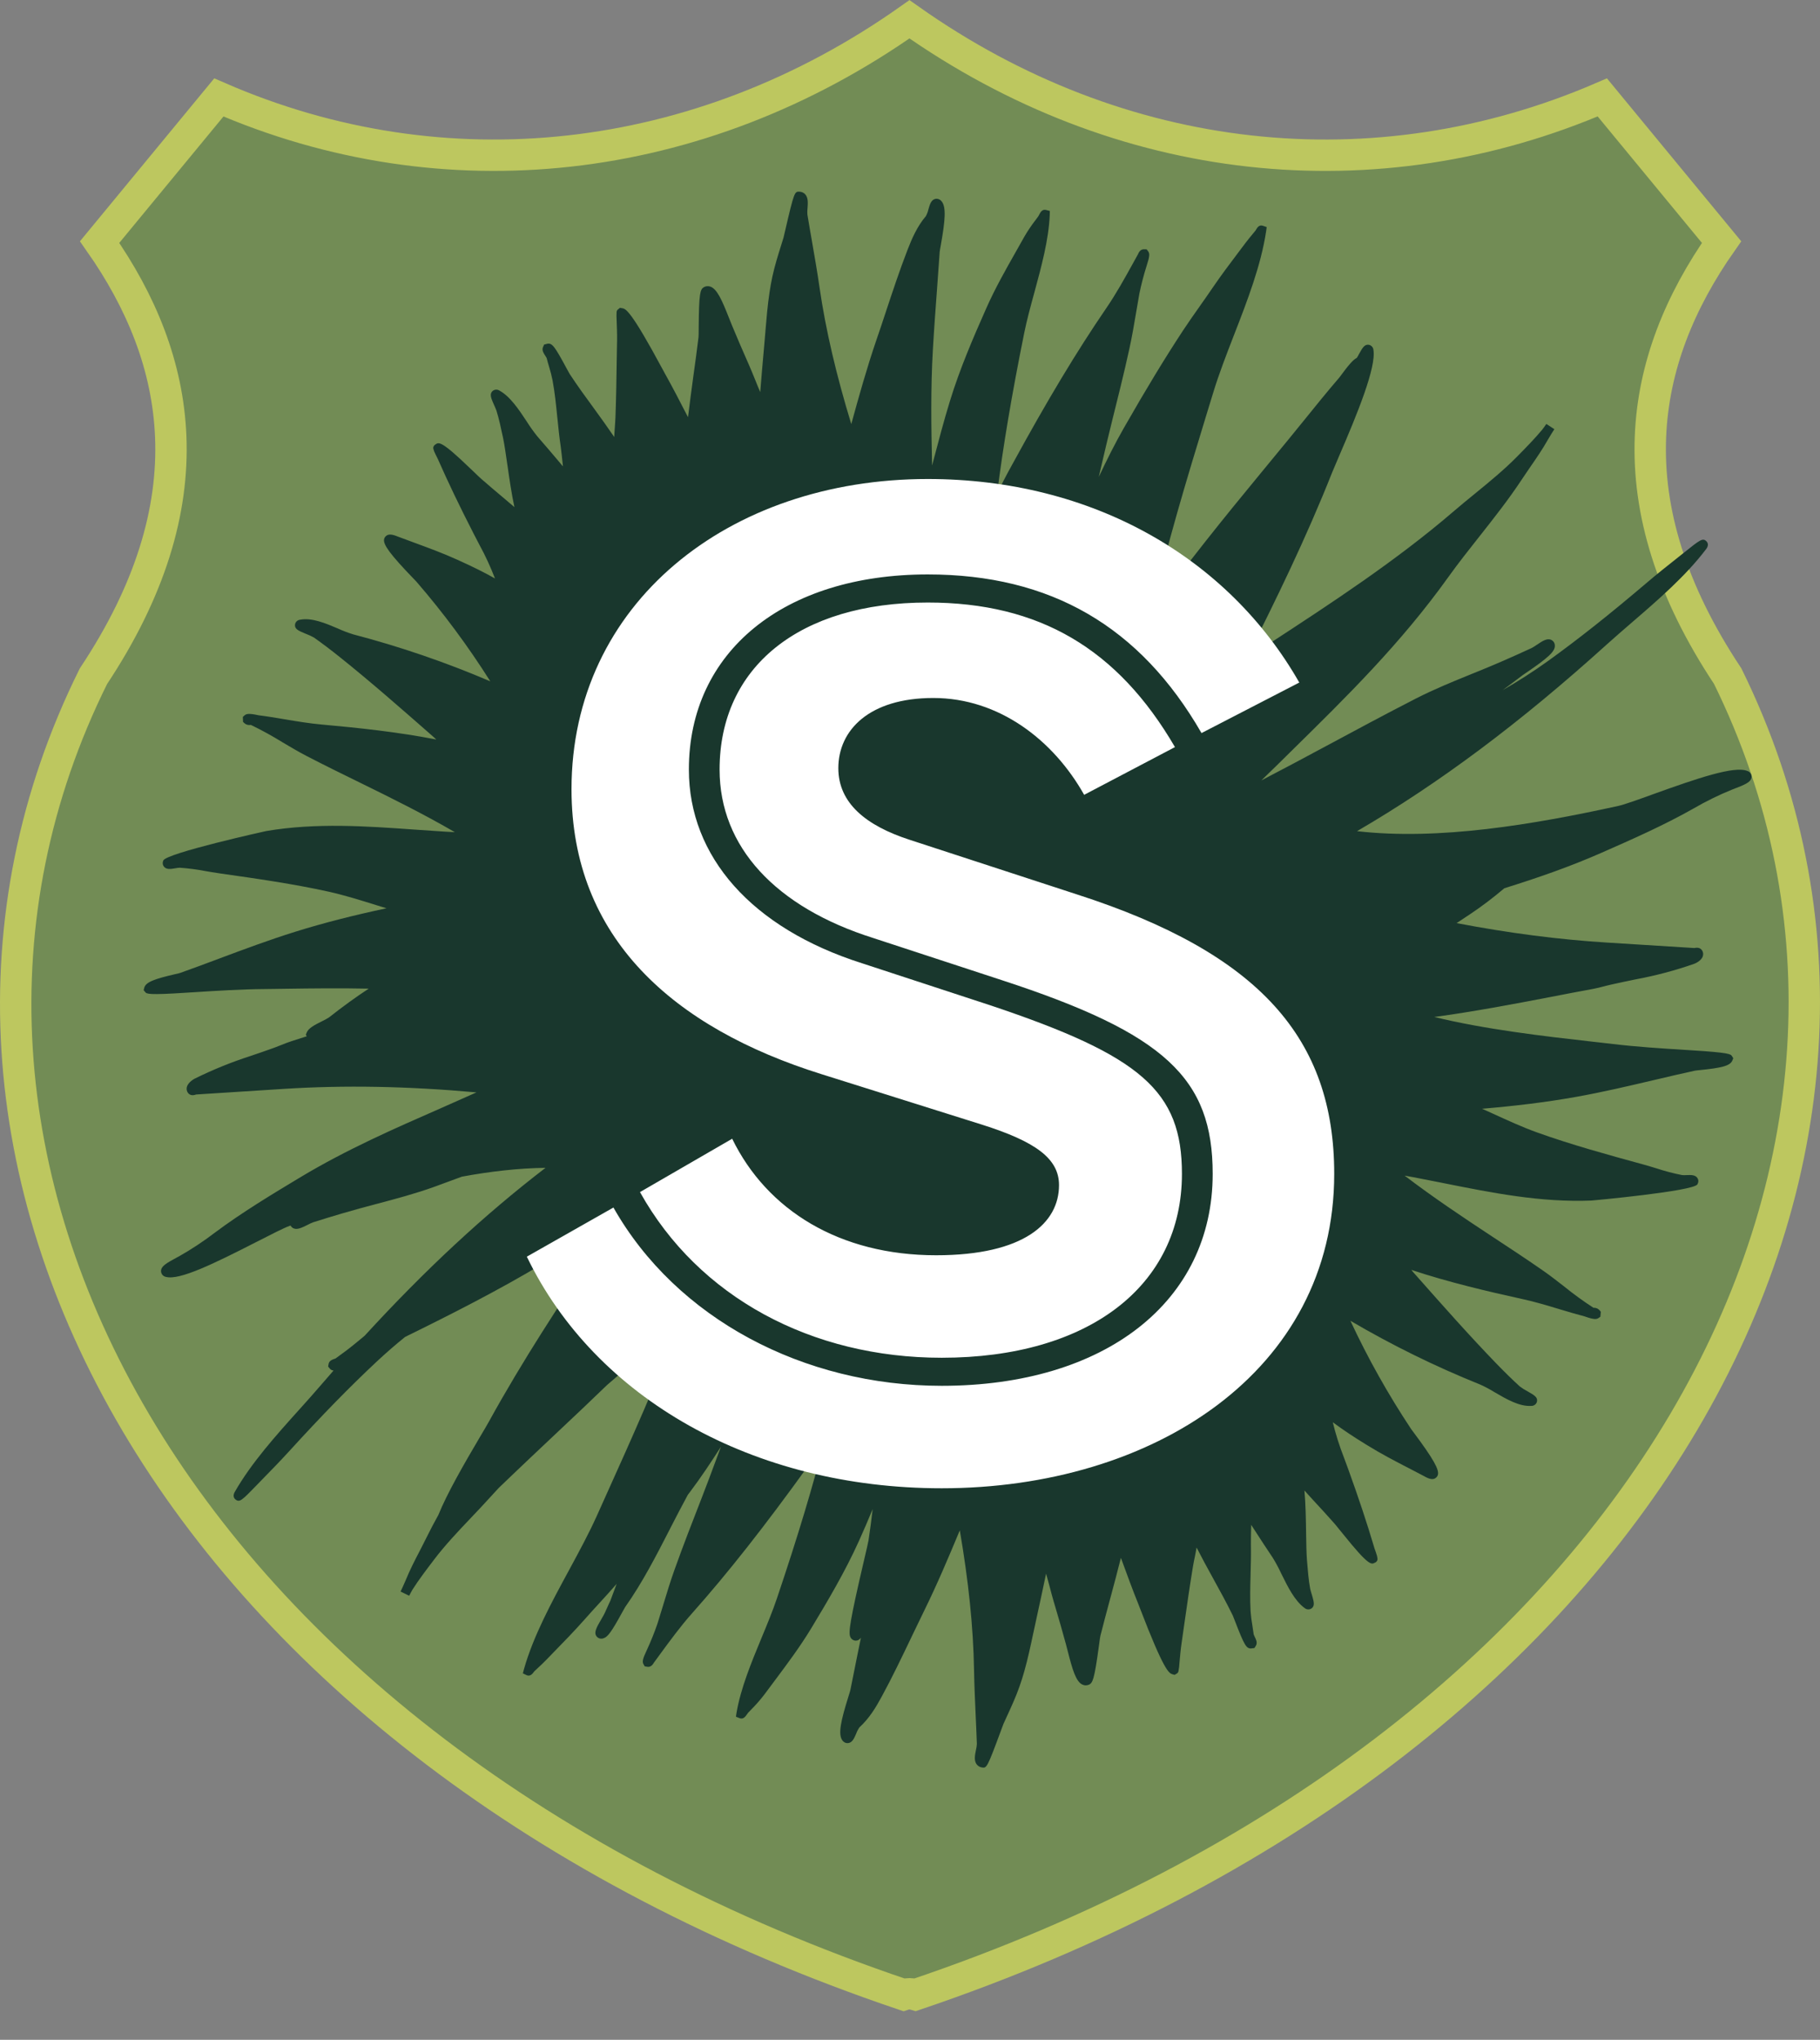
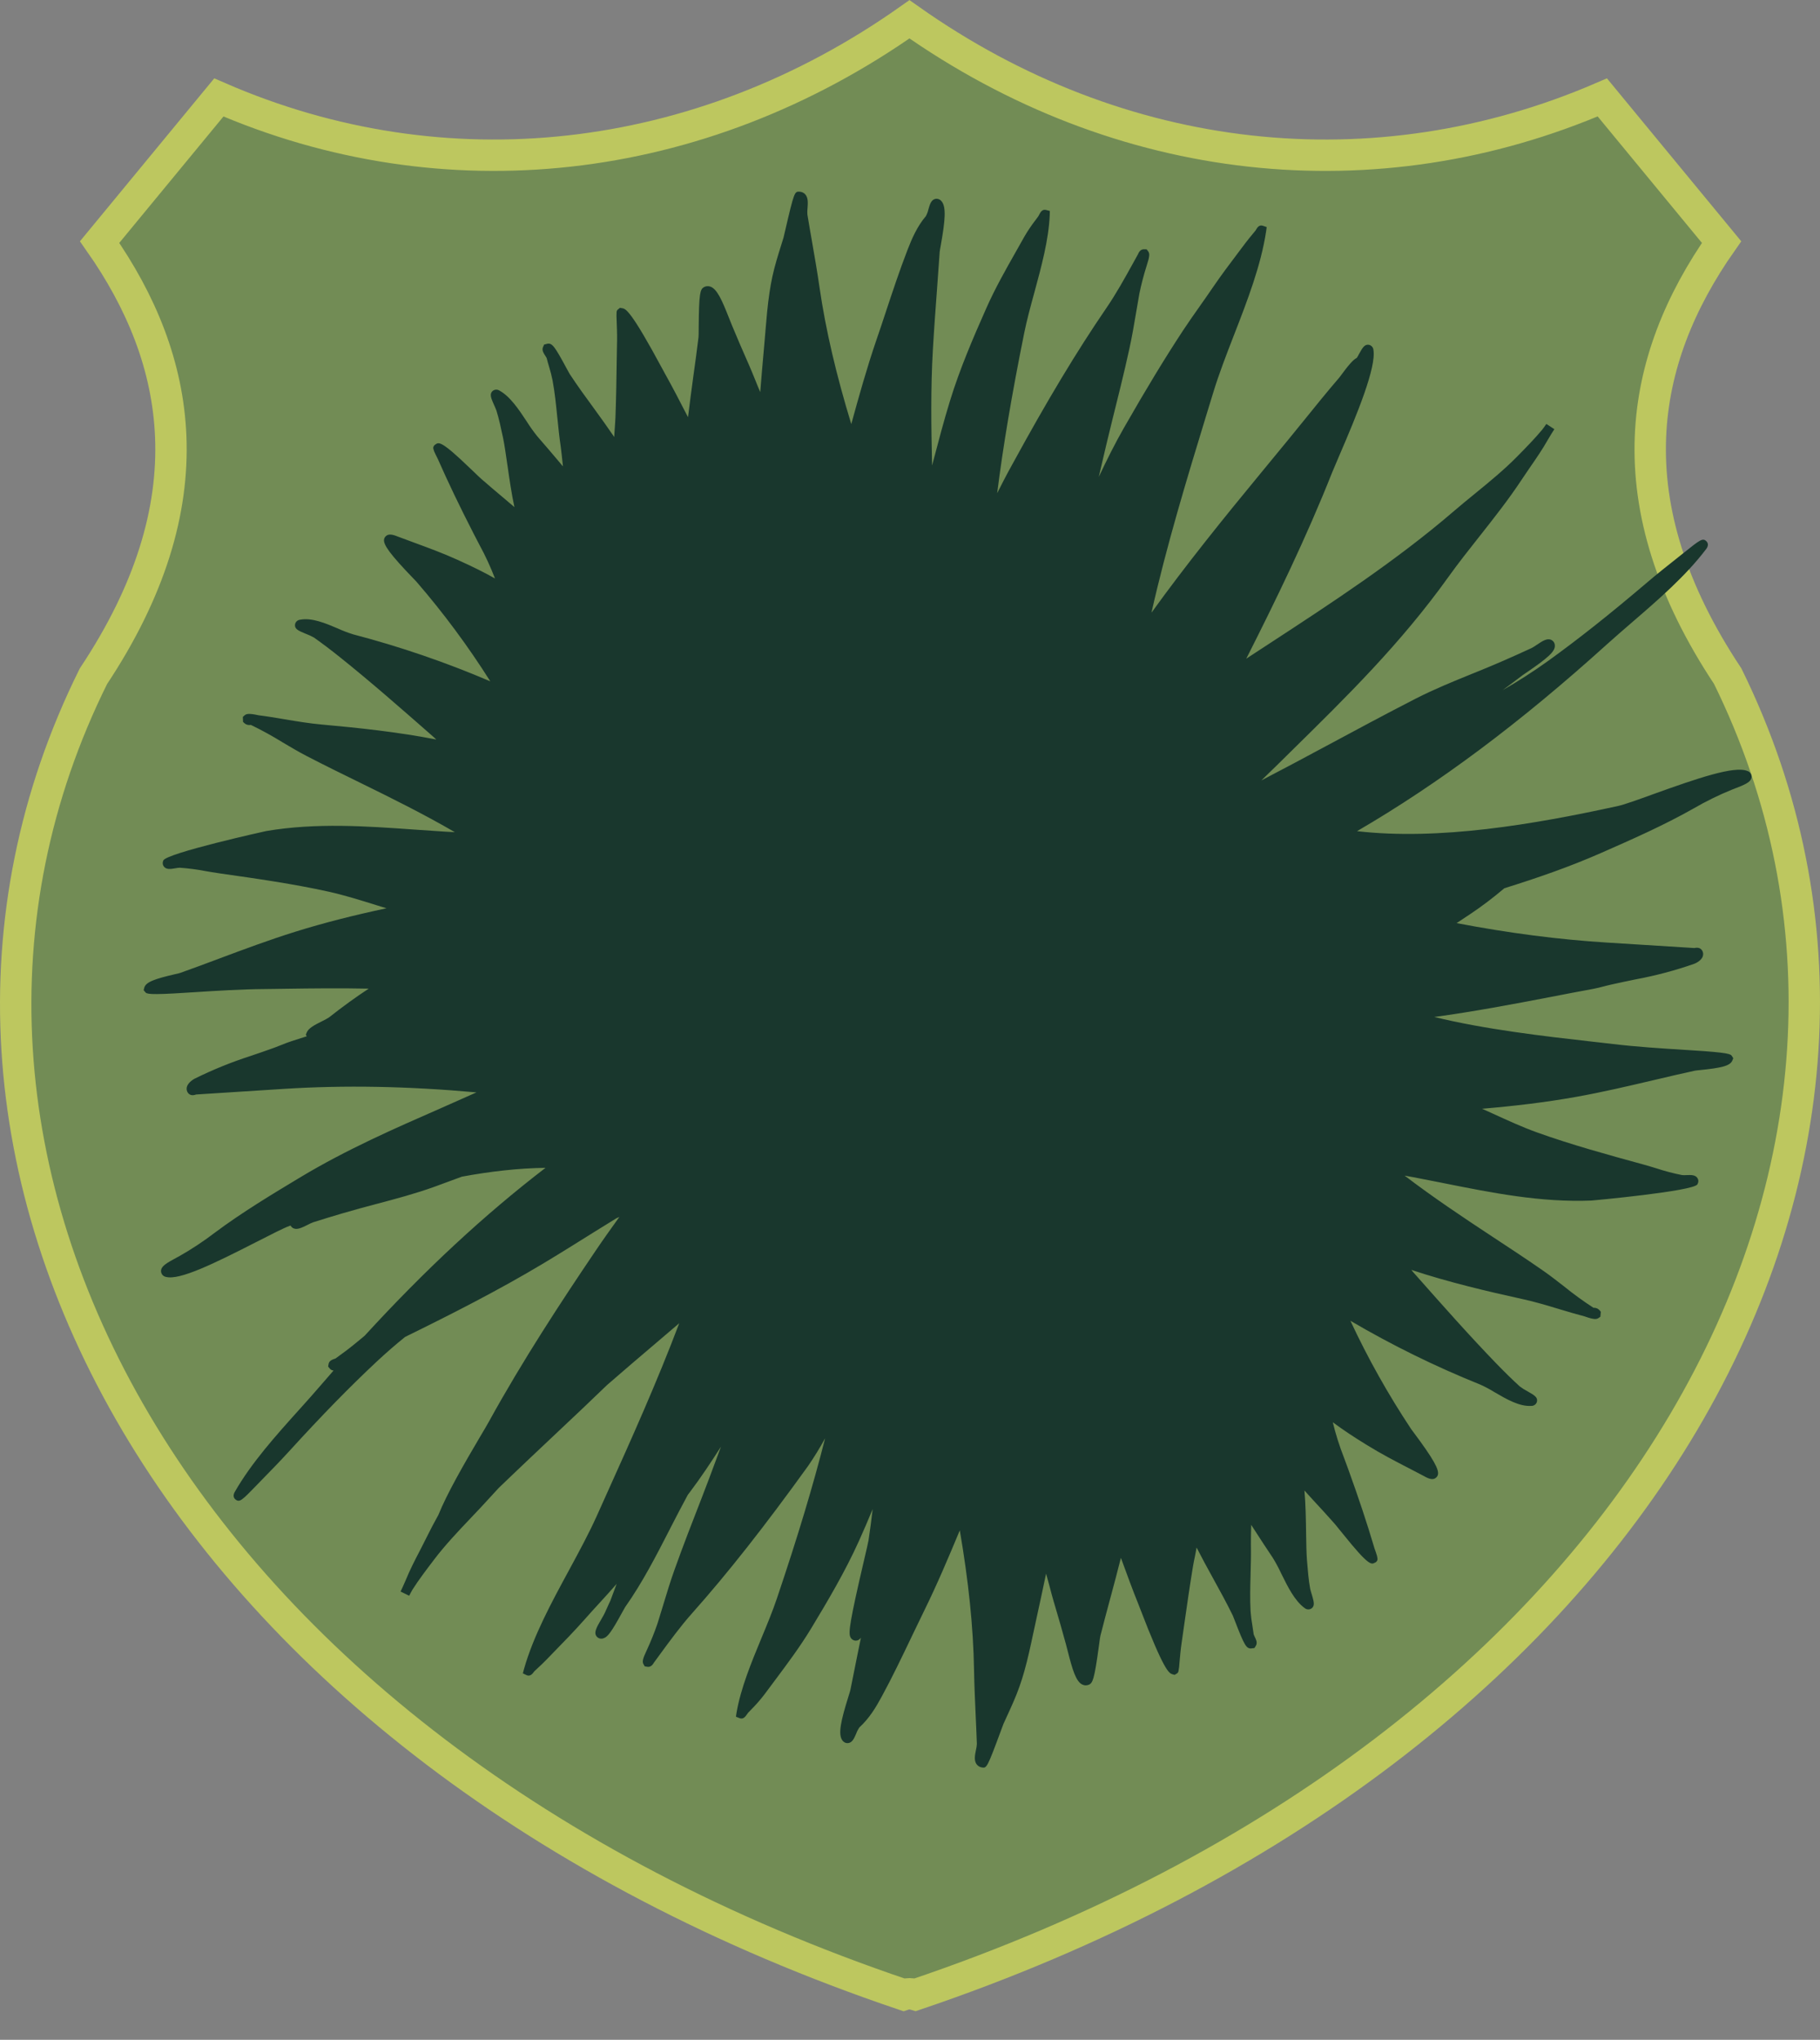
<svg xmlns="http://www.w3.org/2000/svg" width="58" height="65" viewBox="0 0 58 65" fill="none">
  <rect x="0" y="0" width="58" height="65" fill="#808080" stroke="none" />
  <path d="M4.328 45.332C-0.175 37.706 -0.808 29.172 2.978 21.548C4.79 18.82 5.537 16.286 5.441 13.914C5.35 11.662 4.503 9.607 3.175 7.714L6.974 3.105C14.145 6.227 22.254 5.367 28.983 0.615C35.713 5.369 43.825 6.227 51.063 3.104L54.863 7.714C53.535 9.607 52.688 11.662 52.597 13.914C52.501 16.286 53.248 18.819 55.059 21.547C58.81 29.171 58.159 37.706 53.647 45.331C49.151 52.93 40.812 59.632 29.169 63.564C29.159 63.561 29.149 63.558 29.139 63.555C29.086 63.541 29.033 63.534 28.983 63.534C28.932 63.534 28.88 63.541 28.826 63.555C28.816 63.558 28.806 63.561 28.797 63.564C17.154 59.632 8.815 52.93 4.328 45.332Z" fill="#728C55" stroke="#BDC75F" />
  <path fill-rule="evenodd" clip-rule="evenodd" d="M19.819 51.396C19.493 51.991 19.367 52.165 19.235 52.204C19.197 52.219 19.155 52.222 19.115 52.212C19.076 52.202 19.04 52.179 19.014 52.148C18.915 52.023 19.009 51.862 19.164 51.596C19.208 51.521 19.25 51.449 19.273 51.398C19.4 51.112 19.439 51.033 19.454 51.002L19.454 51.001C19.457 50.993 19.461 50.983 19.464 50.973C19.485 50.917 19.518 50.824 19.605 50.596C19.621 50.554 19.636 50.513 19.652 50.471C19.471 50.681 19.283 50.885 19.096 51.09L19.096 51.09C18.939 51.261 18.781 51.434 18.628 51.608C18.301 51.977 17.976 52.311 17.631 52.664L17.399 52.903C17.312 52.992 17.22 53.079 17.127 53.165L17.027 53.259C17.017 53.27 17.008 53.281 17 53.294L17 53.294C16.971 53.333 16.892 53.436 16.776 53.378L16.662 53.322L16.697 53.191C16.997 52.131 17.571 51.072 18.127 50.048L18.137 50.029C18.461 49.43 18.767 48.865 19.02 48.303L19.316 47.644C20.125 45.851 20.947 44.017 21.646 42.166C21.406 42.371 21.167 42.575 20.928 42.778L20.913 42.791C20.394 43.232 19.87 43.678 19.349 44.132C18.842 44.622 18.332 45.105 17.826 45.58C17.498 45.888 17.171 46.197 16.845 46.506C16.714 46.63 16.583 46.755 16.452 46.88C16.393 46.936 16.334 46.993 16.275 47.049C16.149 47.17 16.021 47.292 15.893 47.415C15.801 47.513 15.711 47.612 15.621 47.711C15.425 47.929 15.222 48.142 15.019 48.356L15.002 48.374C14.599 48.798 14.184 49.236 13.83 49.703L13.826 49.709C13.591 50.017 13.35 50.333 13.147 50.652C13.114 50.705 13.061 50.809 13.045 50.84C13.042 50.846 13.04 50.85 13.04 50.85L12.765 50.716C12.765 50.716 12.767 50.712 12.771 50.705C12.794 50.655 12.89 50.452 12.935 50.34C13.061 50.03 13.216 49.729 13.367 49.438C13.382 49.41 13.396 49.382 13.411 49.353C13.471 49.237 13.53 49.122 13.587 49.005C13.708 48.758 13.837 48.515 13.97 48.275C14.245 47.594 14.782 46.66 15.296 45.789C15.419 45.583 15.518 45.414 15.578 45.306C16.663 43.336 17.901 41.454 18.97 39.873C19.217 39.506 19.477 39.143 19.738 38.779C19.705 38.794 19.672 38.809 19.639 38.824C19.571 38.866 19.504 38.907 19.437 38.949C19.262 39.056 19.089 39.163 18.918 39.27C18.382 39.606 17.845 39.942 17.3 40.269C15.889 41.114 14.377 41.883 12.91 42.602C12.605 42.848 12.306 43.108 12.012 43.382C11.135 44.203 10.271 45.087 9.212 46.248C8.929 46.559 8.638 46.856 8.345 47.156L8.344 47.157L8.184 47.322C7.712 47.809 7.639 47.884 7.507 47.784C7.484 47.768 7.466 47.745 7.456 47.718C7.445 47.692 7.442 47.663 7.447 47.635C7.452 47.601 7.465 47.569 7.483 47.539C8.014 46.612 8.788 45.75 9.537 44.917L9.553 44.9C9.79 44.636 10.023 44.376 10.243 44.119C10.373 43.969 10.502 43.82 10.63 43.673C10.567 43.67 10.527 43.633 10.508 43.609L10.457 43.547L10.474 43.45C10.502 43.356 10.589 43.326 10.653 43.303L10.654 43.303C10.667 43.299 10.68 43.294 10.693 43.289C10.793 43.217 10.897 43.141 11.001 43.063C11.197 42.917 11.386 42.76 11.575 42.603L11.576 42.602C11.591 42.589 11.607 42.576 11.623 42.562C13.558 40.451 15.443 38.704 17.385 37.214C16.522 37.225 15.627 37.328 14.721 37.495C14.426 37.605 14.132 37.714 13.838 37.82C13.231 38.038 12.603 38.205 11.995 38.366L11.987 38.368C11.634 38.462 11.279 38.556 10.928 38.66C10.611 38.754 10.295 38.848 9.981 38.949C9.921 38.972 9.863 38.998 9.807 39.029C9.605 39.13 9.445 39.209 9.321 39.123C9.295 39.105 9.274 39.081 9.259 39.053C9.25 39.056 9.24 39.06 9.23 39.063C9.041 39.131 8.645 39.334 8.186 39.569L8.185 39.569C6.809 40.273 5.722 40.803 5.29 40.69C5.24 40.681 5.196 40.654 5.167 40.613C5.138 40.573 5.126 40.522 5.133 40.473C5.153 40.342 5.315 40.242 5.64 40.069L5.704 40.035C6.099 39.811 6.479 39.561 6.84 39.285C7.715 38.631 8.66 38.063 9.574 37.513L9.576 37.512C11.035 36.635 12.567 35.963 14.049 35.314C14.426 35.149 14.806 34.98 15.184 34.81C12.978 34.612 10.979 34.575 9.035 34.699L6.252 34.877C6.201 34.895 6.075 34.935 5.992 34.828C5.974 34.804 5.961 34.778 5.954 34.749C5.947 34.721 5.945 34.691 5.95 34.662C5.95 34.656 5.951 34.651 5.953 34.645C5.989 34.486 6.192 34.378 6.201 34.374C6.776 34.089 7.372 33.847 7.983 33.65C8.235 33.566 8.486 33.478 8.736 33.388C8.795 33.367 8.854 33.343 8.912 33.32C8.925 33.315 8.937 33.31 8.95 33.305L8.96 33.301C9.068 33.258 9.176 33.214 9.287 33.179C9.45 33.128 9.612 33.075 9.776 33.022L9.746 32.974L9.775 32.901C9.829 32.767 10.011 32.667 10.283 32.532C10.352 32.499 10.419 32.463 10.483 32.422C10.922 32.076 11.342 31.771 11.751 31.504C10.831 31.485 9.932 31.496 9.166 31.507C9.072 31.509 8.979 31.51 8.889 31.511C8.73 31.513 8.578 31.515 8.435 31.517C7.674 31.523 6.904 31.572 6.158 31.62L6.098 31.623L5.957 31.632C4.712 31.714 4.675 31.67 4.628 31.613L4.578 31.553L4.597 31.476C4.646 31.291 4.935 31.194 5.562 31.047L5.585 31.042C5.661 31.025 5.72 31.011 5.745 31.002C6.137 30.863 6.529 30.717 6.922 30.57L7.006 30.538C7.79 30.245 8.601 29.943 9.406 29.692C10.335 29.401 11.316 29.156 12.317 28.943C12.274 28.93 12.231 28.917 12.189 28.904C12.121 28.883 12.053 28.863 11.985 28.841C11.459 28.677 10.963 28.523 10.478 28.415C9.353 28.166 8.169 27.997 7.025 27.835L6.969 27.826C6.831 27.807 6.693 27.783 6.555 27.759C6.281 27.706 6.004 27.67 5.726 27.651C5.68 27.654 5.634 27.659 5.588 27.668L5.588 27.668C5.435 27.694 5.304 27.716 5.224 27.615C5.209 27.595 5.198 27.573 5.191 27.549C5.185 27.524 5.184 27.499 5.188 27.474C5.191 27.456 5.196 27.438 5.203 27.421C5.303 27.185 8.458 26.487 8.489 26.481C10.08 26.213 11.669 26.326 13.207 26.435C13.259 26.439 13.312 26.442 13.364 26.446C13.642 26.465 13.921 26.485 14.2 26.502L14.495 26.518C13.521 25.952 12.497 25.442 11.49 24.949C10.905 24.663 10.325 24.378 9.76 24.085C9.505 23.952 9.256 23.804 9.006 23.656L9.005 23.655C8.678 23.453 8.341 23.267 7.994 23.1C7.958 23.107 7.921 23.106 7.886 23.097C7.851 23.088 7.818 23.071 7.791 23.047L7.745 23.003L7.739 22.845L7.799 22.791C7.851 22.751 7.918 22.722 8.236 22.792C8.506 22.826 8.789 22.873 9.071 22.921L9.071 22.921C9.463 22.987 9.868 23.054 10.265 23.089C11.409 23.192 12.678 23.325 13.904 23.565C13.89 23.552 13.876 23.539 13.862 23.526C13.844 23.509 13.825 23.492 13.806 23.476L13.679 23.364L13.676 23.361C12.755 22.554 11.803 21.718 10.833 20.942C10.538 20.706 10.267 20.501 10.007 20.317C9.924 20.27 9.837 20.23 9.747 20.197L9.742 20.195C9.513 20.1 9.388 20.048 9.401 19.905L9.403 19.897C9.409 19.858 9.429 19.822 9.458 19.795C9.487 19.768 9.525 19.752 9.564 19.748C9.937 19.675 10.38 19.863 10.77 20.029L10.771 20.03C10.93 20.102 11.094 20.165 11.261 20.216C12.751 20.606 14.209 21.106 15.625 21.711C14.919 20.593 14.131 19.53 13.267 18.531C13.258 18.521 13.231 18.493 13.191 18.452C12.425 17.659 12.214 17.358 12.239 17.191C12.246 17.151 12.266 17.113 12.296 17.086C12.37 17.014 12.482 17.017 12.672 17.096C12.838 17.159 13.01 17.223 13.184 17.286L13.2 17.292C13.656 17.46 14.128 17.633 14.575 17.837L14.654 17.873C15.028 18.042 15.407 18.226 15.774 18.433C15.633 18.067 15.469 17.71 15.281 17.366L15.092 17.002C14.644 16.128 14.28 15.369 13.947 14.613C13.849 14.421 13.799 14.321 13.809 14.253C13.813 14.234 13.822 14.216 13.834 14.2C13.845 14.184 13.861 14.171 13.878 14.162C13.982 14.088 14.06 14.034 14.979 14.921C15.038 14.976 15.085 15.021 15.132 15.066C15.138 15.072 15.145 15.079 15.152 15.086C15.161 15.095 15.17 15.103 15.179 15.112C15.235 15.166 15.291 15.22 15.35 15.271C15.585 15.477 15.819 15.674 16.05 15.868C16.167 15.966 16.28 16.063 16.394 16.16C16.303 15.743 16.235 15.27 16.171 14.825L16.169 14.815C16.123 14.488 16.078 14.179 16.033 13.961L16.028 13.938C15.964 13.637 15.903 13.347 15.82 13.083C15.808 13.047 15.785 12.996 15.761 12.941C15.757 12.934 15.754 12.927 15.751 12.92L15.749 12.914C15.68 12.759 15.63 12.646 15.643 12.56C15.648 12.522 15.668 12.487 15.697 12.461C15.726 12.435 15.763 12.419 15.803 12.417C15.842 12.414 15.881 12.424 15.914 12.445C16.257 12.63 16.538 13.056 16.787 13.432L16.788 13.434C16.891 13.597 17.002 13.754 17.123 13.904L17.476 14.313C17.562 14.412 17.648 14.514 17.734 14.617C17.802 14.699 17.871 14.781 17.94 14.862C17.914 14.607 17.885 14.342 17.87 14.239C17.824 13.931 17.793 13.621 17.762 13.311L17.761 13.308L17.76 13.299C17.721 12.911 17.681 12.51 17.61 12.125C17.58 11.975 17.542 11.827 17.497 11.682C17.47 11.591 17.443 11.5 17.42 11.407C17.406 11.381 17.391 11.355 17.374 11.331C17.329 11.263 17.28 11.187 17.292 11.104C17.295 11.088 17.299 11.071 17.306 11.056L17.34 10.98L17.449 10.952C17.597 10.93 17.677 11.034 18.06 11.746C18.066 11.756 18.071 11.765 18.076 11.775C18.114 11.846 18.143 11.899 18.155 11.918C18.404 12.297 18.676 12.67 18.939 13.029C19.152 13.322 19.366 13.619 19.574 13.925C19.576 13.895 19.577 13.866 19.579 13.837C19.582 13.78 19.585 13.722 19.59 13.665L19.591 13.65C19.599 13.536 19.608 13.422 19.613 13.307C19.636 12.698 19.645 12.085 19.654 11.473L19.665 10.835C19.668 10.645 19.658 10.388 19.651 10.206C19.645 10.116 19.644 10.026 19.65 9.936C19.652 9.919 19.658 9.903 19.667 9.889C19.676 9.874 19.689 9.862 19.703 9.853L19.757 9.809L19.826 9.821C19.939 9.84 20.095 9.867 21.127 11.788L21.186 11.897C21.43 12.332 21.673 12.803 21.908 13.26C21.914 13.271 21.921 13.283 21.926 13.294C21.978 12.864 22.035 12.435 22.092 12.015C22.151 11.592 22.209 11.171 22.26 10.748C22.264 10.713 22.265 10.612 22.266 10.479C22.266 10.46 22.266 10.441 22.266 10.42C22.271 9.878 22.282 9.576 22.308 9.402C22.332 9.243 22.369 9.19 22.425 9.155C22.457 9.136 22.492 9.124 22.528 9.12C22.564 9.117 22.601 9.121 22.636 9.133C22.853 9.206 23.011 9.573 23.229 10.125C23.262 10.21 23.294 10.292 23.325 10.364C23.485 10.754 23.653 11.138 23.821 11.521C23.837 11.557 23.853 11.594 23.869 11.63C23.936 11.783 24 11.941 24.065 12.101C24.118 12.233 24.171 12.365 24.227 12.495C24.267 12.001 24.308 11.507 24.354 11.008L24.391 10.577L24.392 10.556C24.427 10.146 24.461 9.727 24.524 9.313C24.549 9.145 24.578 8.979 24.614 8.814C24.688 8.474 24.792 8.139 24.894 7.815L24.968 7.576C24.974 7.558 24.992 7.477 25.018 7.365C25.311 6.101 25.323 6.102 25.478 6.108L25.478 6.108C25.513 6.109 25.547 6.117 25.579 6.132C25.61 6.146 25.639 6.167 25.662 6.193C25.759 6.302 25.746 6.47 25.735 6.633L25.734 6.636C25.727 6.702 25.725 6.769 25.73 6.835C25.777 7.125 25.828 7.413 25.878 7.701C25.962 8.182 26.045 8.663 26.115 9.148C26.313 10.516 26.653 11.956 27.129 13.514C27.379 12.604 27.623 11.73 27.93 10.832C28.033 10.535 28.132 10.236 28.231 9.936L28.235 9.923C28.45 9.275 28.672 8.605 28.923 7.957C29.065 7.59 29.234 7.207 29.507 6.886C29.543 6.818 29.57 6.746 29.587 6.671C29.633 6.51 29.674 6.37 29.804 6.339C29.84 6.331 29.877 6.334 29.912 6.346C29.946 6.358 29.977 6.379 30 6.407C30.163 6.586 30.119 7.034 29.984 7.8C29.964 7.908 29.949 7.991 29.946 8.028C29.92 8.405 29.893 8.782 29.865 9.16C29.816 9.822 29.767 10.483 29.729 11.145C29.657 12.374 29.676 13.614 29.704 14.835C29.716 14.79 29.728 14.746 29.739 14.701L29.74 14.697C29.907 14.064 30.078 13.409 30.274 12.775C30.588 11.749 31.02 10.749 31.435 9.814C31.713 9.187 32.05 8.593 32.375 8.019L32.376 8.017C32.467 7.857 32.558 7.697 32.648 7.535C32.754 7.353 32.872 7.178 33.001 7.012L33.09 6.891C33.101 6.873 33.111 6.855 33.12 6.836L33.121 6.834C33.158 6.764 33.214 6.658 33.337 6.691L33.456 6.722L33.453 6.856C33.418 7.648 33.187 8.497 32.964 9.318C32.839 9.775 32.721 10.206 32.638 10.621C32.238 12.603 31.966 14.226 31.778 15.716C31.849 15.575 31.921 15.433 31.995 15.291C32.087 15.114 32.182 14.938 32.279 14.764C33.373 12.759 34.321 11.185 35.253 9.823C35.57 9.361 35.846 8.861 36.113 8.378L36.267 8.099C36.312 7.988 36.378 7.939 36.466 7.943L36.542 7.946L36.593 8.013C36.639 8.083 36.643 8.161 36.539 8.477C36.448 8.764 36.372 9.056 36.311 9.351C36.274 9.555 36.239 9.759 36.205 9.963L36.204 9.971C36.14 10.349 36.074 10.739 35.989 11.122C35.818 11.905 35.62 12.694 35.429 13.459L35.421 13.493C35.314 13.918 35.213 14.354 35.111 14.79C35.079 14.926 35.048 15.062 35.016 15.198C35.267 14.664 35.531 14.134 35.823 13.624C36.541 12.369 37.12 11.416 37.7 10.533C37.873 10.271 38.054 10.014 38.235 9.758L38.235 9.757C38.369 9.568 38.503 9.377 38.634 9.184C38.911 8.777 39.191 8.405 39.489 8.011L39.689 7.745C39.764 7.645 39.845 7.548 39.926 7.45L40.013 7.344C40.021 7.332 40.029 7.32 40.035 7.307L40.036 7.307C40.06 7.264 40.124 7.152 40.247 7.195L40.367 7.236L40.349 7.37C40.185 8.459 39.75 9.583 39.328 10.669L39.32 10.689C39.074 11.324 38.842 11.923 38.663 12.512L38.451 13.203C37.817 15.277 37.172 17.402 36.695 19.524C37.803 17.987 39.006 16.498 40.19 15.063C40.477 14.716 40.762 14.368 41.047 14.021C41.161 13.881 41.276 13.74 41.39 13.599C41.441 13.536 41.492 13.473 41.544 13.41C41.913 12.953 42.293 12.482 42.683 12.029C42.978 11.627 43.123 11.461 43.239 11.404C43.266 11.363 43.29 11.32 43.312 11.275L43.314 11.273C43.417 11.087 43.485 10.964 43.623 10.987C43.661 10.994 43.696 11.014 43.722 11.043C43.748 11.071 43.764 11.108 43.768 11.146C43.864 11.703 43.255 13.188 42.673 14.536C42.578 14.756 42.501 14.936 42.455 15.05C41.627 17.142 40.637 19.165 39.777 20.869C39.757 20.909 39.736 20.95 39.715 20.99C39.955 20.832 40.195 20.676 40.434 20.52L40.451 20.509C42.436 19.213 44.487 17.873 46.322 16.297C46.544 16.105 46.772 15.919 47.001 15.733L47.02 15.717C47.473 15.347 47.94 14.965 48.351 14.546L48.355 14.542C48.628 14.265 48.906 13.982 49.148 13.691C49.188 13.643 49.253 13.547 49.273 13.518C49.276 13.512 49.279 13.509 49.279 13.509L49.534 13.676C49.534 13.676 49.532 13.68 49.528 13.686C49.498 13.733 49.377 13.923 49.319 14.027C49.155 14.319 48.962 14.598 48.776 14.868C48.758 14.894 48.74 14.92 48.722 14.946C48.648 15.054 48.574 15.161 48.503 15.27C48.086 15.904 47.611 16.505 47.153 17.086L47.147 17.093C46.812 17.516 46.467 17.954 46.148 18.399C44.632 20.514 42.929 22.187 41.126 23.959L40.728 24.352C40.559 24.518 40.381 24.692 40.197 24.869C40.893 24.506 41.582 24.139 42.262 23.773L42.262 23.773C43.2 23.269 44.169 22.748 45.127 22.257C45.701 21.964 46.303 21.719 46.886 21.482L46.893 21.479C47.232 21.342 47.572 21.204 47.908 21.056C48.21 20.923 48.511 20.79 48.81 20.65C48.866 20.62 48.921 20.586 48.973 20.549C49.16 20.423 49.309 20.324 49.443 20.394C49.476 20.412 49.504 20.439 49.523 20.471C49.542 20.504 49.551 20.542 49.55 20.579C49.555 20.762 49.329 20.968 48.621 21.448C48.573 21.48 48.538 21.504 48.524 21.515C48.312 21.677 48.099 21.836 47.885 21.994C48.383 21.708 48.873 21.394 49.355 21.047C50.33 20.343 51.298 19.575 52.495 18.557C52.815 18.285 53.141 18.026 53.47 17.766L53.471 17.765L53.651 17.622C54.18 17.198 54.262 17.133 54.38 17.248C54.401 17.268 54.416 17.293 54.423 17.32C54.43 17.348 54.43 17.377 54.421 17.404C54.411 17.437 54.395 17.468 54.373 17.495C53.729 18.347 52.853 19.104 52.005 19.836L51.986 19.852C51.718 20.084 51.454 20.312 51.203 20.538C48.437 23.039 45.86 24.963 43.246 26.486C45.854 26.785 48.86 26.276 51.57 25.682C51.766 25.639 52.185 25.488 52.67 25.313L52.671 25.312C54.125 24.788 55.27 24.4 55.684 24.567C55.732 24.581 55.772 24.614 55.796 24.658C55.82 24.702 55.826 24.753 55.812 24.801C55.776 24.929 55.602 25.008 55.258 25.138L55.191 25.164C54.77 25.335 54.362 25.536 53.969 25.764C53.019 26.302 52.009 26.747 51.033 27.176L51.031 27.177C50.012 27.626 48.973 27.983 47.941 28.305C47.579 28.611 47.223 28.881 46.87 29.117C46.723 29.216 46.573 29.315 46.42 29.416C48.09 29.735 49.662 29.939 51.212 30.036L53.995 30.21C54.048 30.199 54.178 30.175 54.247 30.293C54.261 30.318 54.271 30.346 54.275 30.375C54.278 30.405 54.276 30.434 54.268 30.463C54.267 30.468 54.265 30.474 54.263 30.479C54.207 30.633 53.992 30.714 53.982 30.716C53.376 30.927 52.754 31.092 52.123 31.209C51.863 31.262 51.603 31.317 51.343 31.375C51.282 31.388 51.221 31.404 51.16 31.419C51.147 31.423 51.134 31.426 51.121 31.43L51.11 31.432C50.997 31.462 50.885 31.491 50.77 31.512C50.333 31.592 49.89 31.677 49.443 31.764C48.211 32.001 46.96 32.237 45.709 32.407C47.316 32.802 49.236 33.023 50.679 33.186C50.773 33.196 50.865 33.207 50.955 33.217C51.112 33.235 51.263 33.252 51.406 33.269C52.161 33.359 52.931 33.407 53.677 33.454L53.737 33.458L53.878 33.467C55.124 33.543 55.155 33.592 55.194 33.654L55.236 33.72L55.207 33.794C55.135 33.971 54.837 34.031 54.196 34.097C54.107 34.106 54.038 34.112 54.009 34.119C53.602 34.207 53.195 34.303 52.787 34.399L52.7 34.419C51.884 34.611 51.041 34.809 50.211 34.956C49.253 35.127 48.249 35.246 47.23 35.332C47.27 35.35 47.311 35.368 47.352 35.386C47.417 35.416 47.482 35.445 47.546 35.474C48.047 35.703 48.519 35.92 48.986 36.087C50.072 36.477 51.224 36.793 52.339 37.099L52.393 37.114C52.528 37.151 52.662 37.192 52.795 37.233C53.06 37.32 53.331 37.391 53.604 37.445C53.651 37.449 53.697 37.449 53.743 37.446L53.743 37.446C53.898 37.44 54.031 37.435 54.097 37.545C54.11 37.566 54.118 37.59 54.122 37.615C54.125 37.64 54.123 37.665 54.115 37.689C54.11 37.707 54.103 37.724 54.094 37.74C53.965 37.961 50.747 38.255 50.716 38.257C49.104 38.322 47.541 38.009 46.03 37.707C45.978 37.697 45.926 37.687 45.875 37.676C45.602 37.622 45.328 37.567 45.053 37.515L44.762 37.462C45.658 38.146 46.609 38.782 47.545 39.398C48.089 39.755 48.629 40.111 49.152 40.474C49.388 40.637 49.617 40.816 49.846 40.994L49.847 40.995C50.145 41.237 50.457 41.464 50.78 41.673C50.816 41.671 50.852 41.677 50.886 41.69C50.92 41.704 50.95 41.725 50.975 41.752L51.015 41.802L51.001 41.959L50.934 42.005C50.878 42.038 50.807 42.058 50.501 41.949C50.237 41.88 49.963 41.798 49.689 41.716C49.309 41.601 48.915 41.482 48.526 41.398C47.403 41.151 46.161 40.859 44.976 40.466C44.988 40.48 45 40.495 45.012 40.509C45.028 40.529 45.044 40.548 45.061 40.567L45.174 40.694L45.176 40.697C45.988 41.614 46.827 42.563 47.691 43.456C47.954 43.727 48.197 43.965 48.432 44.18C48.508 44.237 48.589 44.288 48.674 44.332L48.678 44.335C48.894 44.458 49.012 44.525 48.98 44.665L48.978 44.673C48.966 44.711 48.942 44.745 48.91 44.767C48.877 44.79 48.838 44.802 48.799 44.8C48.42 44.826 48.004 44.583 47.638 44.369L47.637 44.369C47.489 44.276 47.334 44.194 47.175 44.122C45.746 43.547 44.362 42.867 43.035 42.088C43.593 43.285 44.241 44.44 44.972 45.541C44.98 45.551 45.003 45.583 45.037 45.628C45.697 46.511 45.868 46.837 45.822 46.999C45.81 47.038 45.786 47.073 45.752 47.096C45.67 47.159 45.559 47.141 45.381 47.038C45.224 46.955 45.061 46.87 44.897 46.785L44.882 46.778C44.45 46.554 44.004 46.322 43.587 46.063L43.513 46.018C43.163 45.803 42.811 45.572 42.473 45.321C42.566 45.702 42.684 46.076 42.827 46.441L42.969 46.826C43.303 47.749 43.568 48.549 43.803 49.341C43.875 49.544 43.912 49.649 43.894 49.716C43.887 49.734 43.876 49.751 43.863 49.765C43.849 49.779 43.832 49.79 43.814 49.797C43.701 49.857 43.618 49.901 42.818 48.905C42.766 48.843 42.725 48.792 42.685 48.742L42.666 48.72C42.659 48.71 42.651 48.7 42.643 48.69C42.594 48.629 42.545 48.569 42.493 48.511C42.286 48.277 42.079 48.052 41.874 47.831C41.771 47.718 41.671 47.608 41.57 47.497C41.608 47.922 41.616 48.4 41.623 48.849L41.623 48.86C41.628 49.19 41.633 49.502 41.651 49.724L41.653 49.747C41.678 50.054 41.702 50.349 41.752 50.622C41.759 50.66 41.775 50.713 41.792 50.771L41.799 50.793L41.801 50.798C41.849 50.962 41.885 51.079 41.861 51.163C41.85 51.2 41.827 51.233 41.795 51.254C41.763 51.276 41.724 51.287 41.684 51.285C41.645 51.283 41.608 51.268 41.578 51.243C41.261 51.016 41.035 50.558 40.836 50.153L40.835 50.152C40.754 49.977 40.663 49.807 40.563 49.643L40.264 49.193C40.191 49.083 40.119 48.971 40.047 48.859C39.989 48.769 39.931 48.679 39.873 48.59C39.867 48.846 39.862 49.112 39.864 49.216C39.871 49.527 39.862 49.839 39.854 50.15L39.854 50.154L39.854 50.162C39.843 50.552 39.832 50.955 39.854 51.346C39.865 51.499 39.884 51.65 39.911 51.8C39.926 51.894 39.941 51.988 39.953 52.083C39.963 52.11 39.975 52.137 39.988 52.163C40.024 52.237 40.064 52.319 40.041 52.399C40.036 52.415 40.03 52.431 40.021 52.445L39.977 52.516L39.866 52.53C39.717 52.533 39.651 52.42 39.36 51.666L39.348 51.635C39.319 51.559 39.298 51.503 39.288 51.483C39.089 51.075 38.866 50.671 38.651 50.281C38.476 49.965 38.301 49.642 38.133 49.313C38.128 49.342 38.123 49.371 38.118 49.399C38.108 49.456 38.097 49.512 38.085 49.569L38.083 49.583C38.059 49.695 38.036 49.807 38.017 49.92C37.917 50.522 37.831 51.129 37.744 51.735L37.654 52.367C37.626 52.554 37.603 52.81 37.587 52.992C37.583 53.082 37.572 53.171 37.554 53.26C37.55 53.276 37.542 53.292 37.532 53.305C37.521 53.318 37.507 53.329 37.491 53.336L37.432 53.372L37.365 53.352C37.255 53.318 37.104 53.272 36.324 51.237L36.279 51.12C36.092 50.659 35.91 50.16 35.734 49.677C35.73 49.667 35.726 49.656 35.722 49.645L35.721 49.642C35.615 50.062 35.505 50.48 35.394 50.889C35.283 51.301 35.172 51.712 35.068 52.125C35.059 52.159 35.046 52.259 35.028 52.39C35.026 52.41 35.023 52.429 35.02 52.449C34.947 52.987 34.898 53.285 34.85 53.454C34.807 53.609 34.763 53.657 34.703 53.684C34.669 53.699 34.633 53.706 34.596 53.706C34.56 53.705 34.524 53.696 34.491 53.68C34.285 53.58 34.174 53.195 34.028 52.62C34.006 52.532 33.984 52.447 33.963 52.371C33.853 51.964 33.735 51.562 33.617 51.161C33.606 51.123 33.594 51.085 33.583 51.047C33.536 50.887 33.492 50.721 33.449 50.555C33.412 50.418 33.376 50.28 33.337 50.144C33.235 50.629 33.132 51.114 33.024 51.603L32.933 52.025L32.928 52.046C32.843 52.448 32.755 52.86 32.641 53.263C32.595 53.426 32.544 53.587 32.488 53.746C32.373 54.074 32.226 54.393 32.084 54.702L31.98 54.929C31.973 54.947 31.944 55.024 31.904 55.132C31.455 56.349 31.442 56.347 31.29 56.321L31.289 56.321C31.255 56.316 31.222 56.303 31.193 56.285C31.163 56.267 31.138 56.242 31.118 56.214C31.036 56.093 31.069 55.928 31.101 55.768L31.102 55.766C31.118 55.701 31.128 55.635 31.131 55.568C31.121 55.275 31.107 54.983 31.094 54.69C31.072 54.203 31.05 53.715 31.041 53.225C31.018 51.844 30.863 50.372 30.587 48.766C30.224 49.637 29.872 50.473 29.453 51.325C29.314 51.608 29.178 51.892 29.042 52.176L29.036 52.189C28.742 52.804 28.437 53.441 28.105 54.052C27.919 54.398 27.703 54.757 27.391 55.041C27.347 55.104 27.311 55.172 27.285 55.244C27.218 55.398 27.16 55.532 27.027 55.546C26.991 55.549 26.954 55.542 26.921 55.526C26.889 55.509 26.861 55.484 26.841 55.453C26.702 55.256 26.802 54.817 27.034 54.074C27.067 53.969 27.092 53.888 27.1 53.853C27.173 53.482 27.248 53.111 27.323 52.74C27.361 52.555 27.398 52.371 27.436 52.187C27.394 52.245 27.345 52.279 27.277 52.281C27.238 52.282 27.2 52.27 27.168 52.248C27.136 52.227 27.111 52.195 27.097 52.159C27.035 52.026 27.082 51.656 27.538 49.706C27.608 49.406 27.669 49.146 27.678 49.086C27.728 48.757 27.771 48.425 27.81 48.089C27.67 48.429 27.525 48.769 27.374 49.102C26.933 50.08 26.378 51.017 25.849 51.893C25.493 52.48 25.084 53.026 24.689 53.555L24.688 53.556C24.577 53.703 24.467 53.851 24.357 54C24.229 54.167 24.09 54.326 23.941 54.475L23.837 54.583C23.824 54.599 23.812 54.616 23.801 54.634L23.799 54.636C23.754 54.701 23.685 54.798 23.567 54.75L23.453 54.704L23.473 54.572C23.608 53.791 23.944 52.977 24.269 52.192C24.451 51.754 24.622 51.341 24.757 50.94C25.428 48.953 25.914 47.332 26.295 45.832C26.128 46.137 25.947 46.432 25.75 46.718C24.362 48.645 23.19 50.133 22.062 51.401C21.689 51.819 21.352 52.281 21.026 52.726L20.838 52.983C20.779 53.088 20.708 53.129 20.622 53.113L20.546 53.1L20.505 53.028C20.467 52.953 20.473 52.874 20.616 52.575C20.743 52.301 20.855 52.021 20.953 51.736C21.015 51.538 21.076 51.34 21.136 51.142L21.138 51.134C21.249 50.768 21.363 50.39 21.496 50.02C21.765 49.265 22.06 48.507 22.346 47.773L22.359 47.74C22.519 47.331 22.674 46.912 22.83 46.492C22.879 46.361 22.928 46.23 22.976 46.099C22.659 46.597 22.331 47.09 21.977 47.559C21.958 47.584 21.939 47.609 21.919 47.635C21.73 47.982 21.547 48.339 21.367 48.687L21.35 48.722L21.349 48.724C20.917 49.566 20.471 50.436 19.924 51.209C19.909 51.231 19.88 51.284 19.842 51.354C19.835 51.367 19.827 51.381 19.819 51.396Z" fill="#19372D" />
-   <path d="M30.01 43.266C34.684 43.266 37.666 40.984 37.666 37.406C37.666 34.767 36.376 33.648 31.568 32.038L27.473 30.696C23.956 29.578 21.953 27.296 21.953 24.523C21.953 20.766 24.98 18.305 29.565 18.305C33.482 18.305 36.331 19.96 38.29 23.36L41.406 21.75C39.135 17.769 34.818 15.264 29.565 15.264C23.199 15.264 18.213 19.245 18.213 25.149C18.213 29.891 21.463 32.754 26.182 34.23L31.301 35.84C32.992 36.377 33.749 36.914 33.749 37.764C33.749 38.971 32.636 40 29.832 40C26.76 40 24.446 38.569 23.333 36.287L20.395 37.987C22.264 41.342 25.87 43.266 30.01 43.266ZM30.01 47.425C36.732 47.425 42.519 43.713 42.519 37.406C42.519 33.111 40.159 30.383 34.328 28.504L28.986 26.76C27.606 26.312 26.716 25.597 26.716 24.478C26.716 23.271 27.695 22.242 29.743 22.242C31.835 22.242 33.571 23.584 34.55 25.328L37.444 23.807C35.619 20.676 33.126 19.2 29.565 19.2C25.469 19.2 22.932 21.258 22.932 24.523C22.932 26.983 24.713 28.907 27.829 29.891L31.924 31.233C37.132 32.933 38.646 34.364 38.646 37.406C38.646 41.476 35.218 44.16 30.01 44.16C25.603 44.16 21.552 42.013 19.549 38.479L16.789 40.045C18.97 44.563 24 47.425 30.01 47.425Z" fill="white" />
</svg>